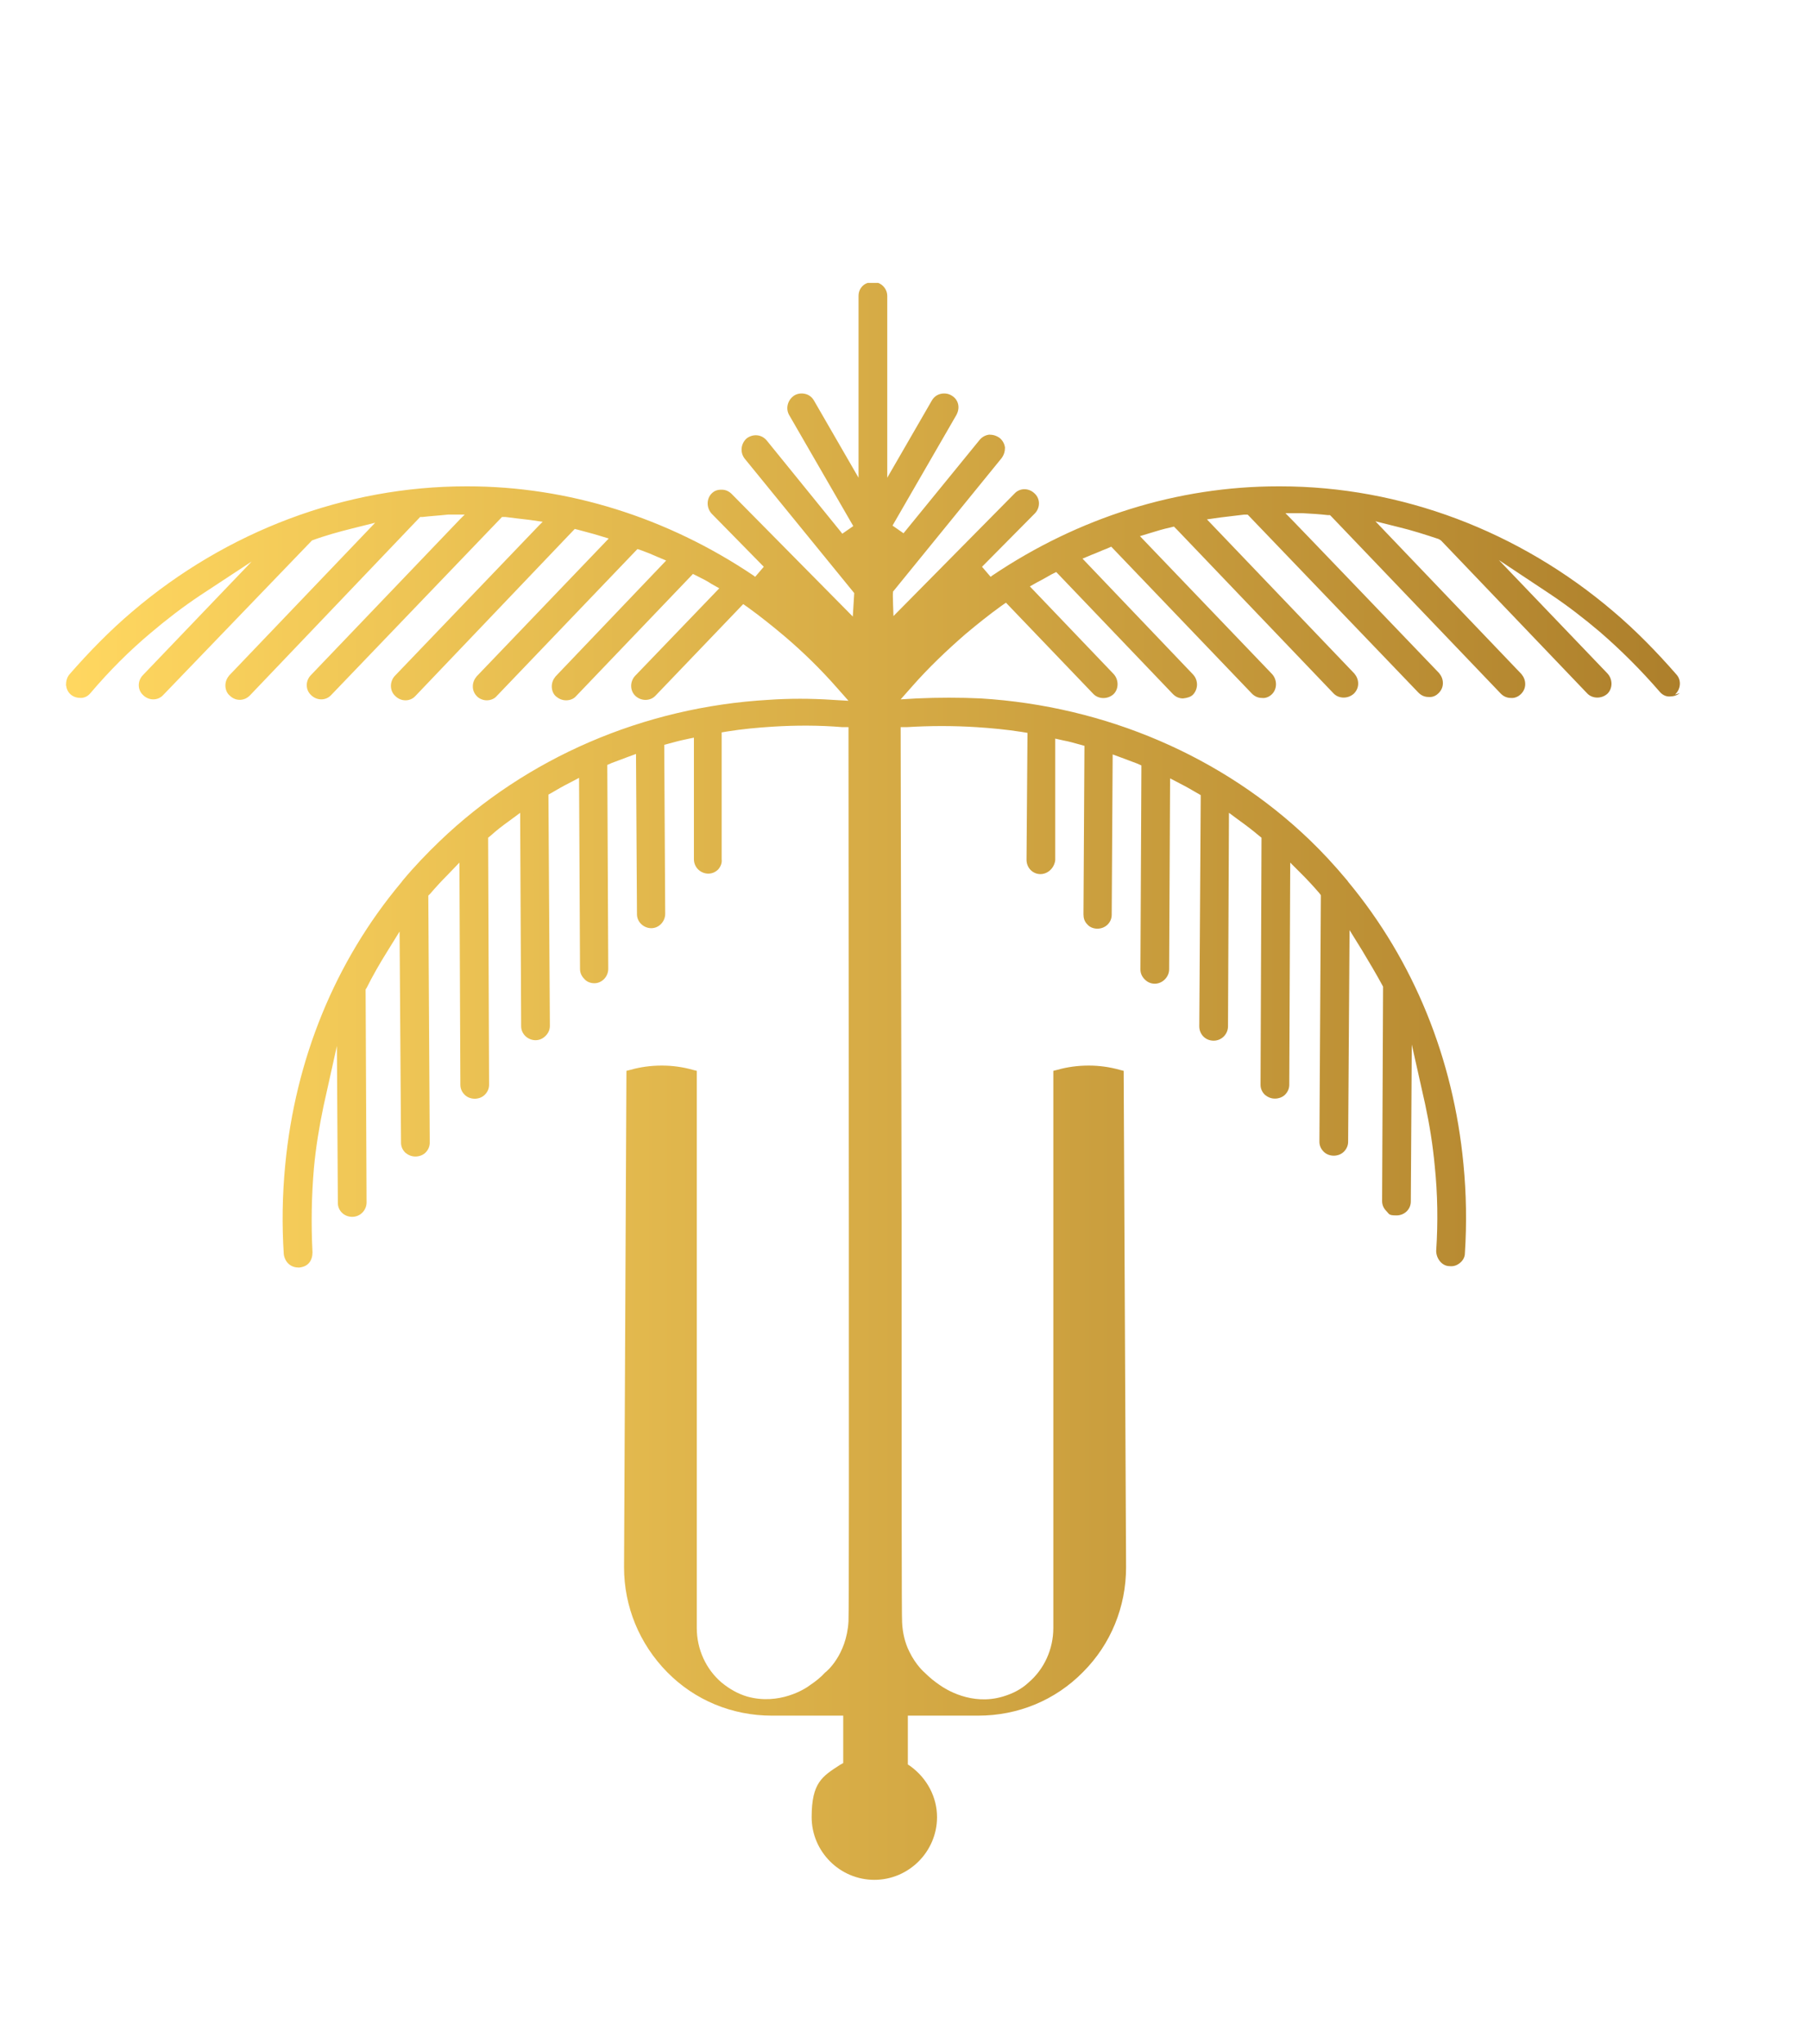
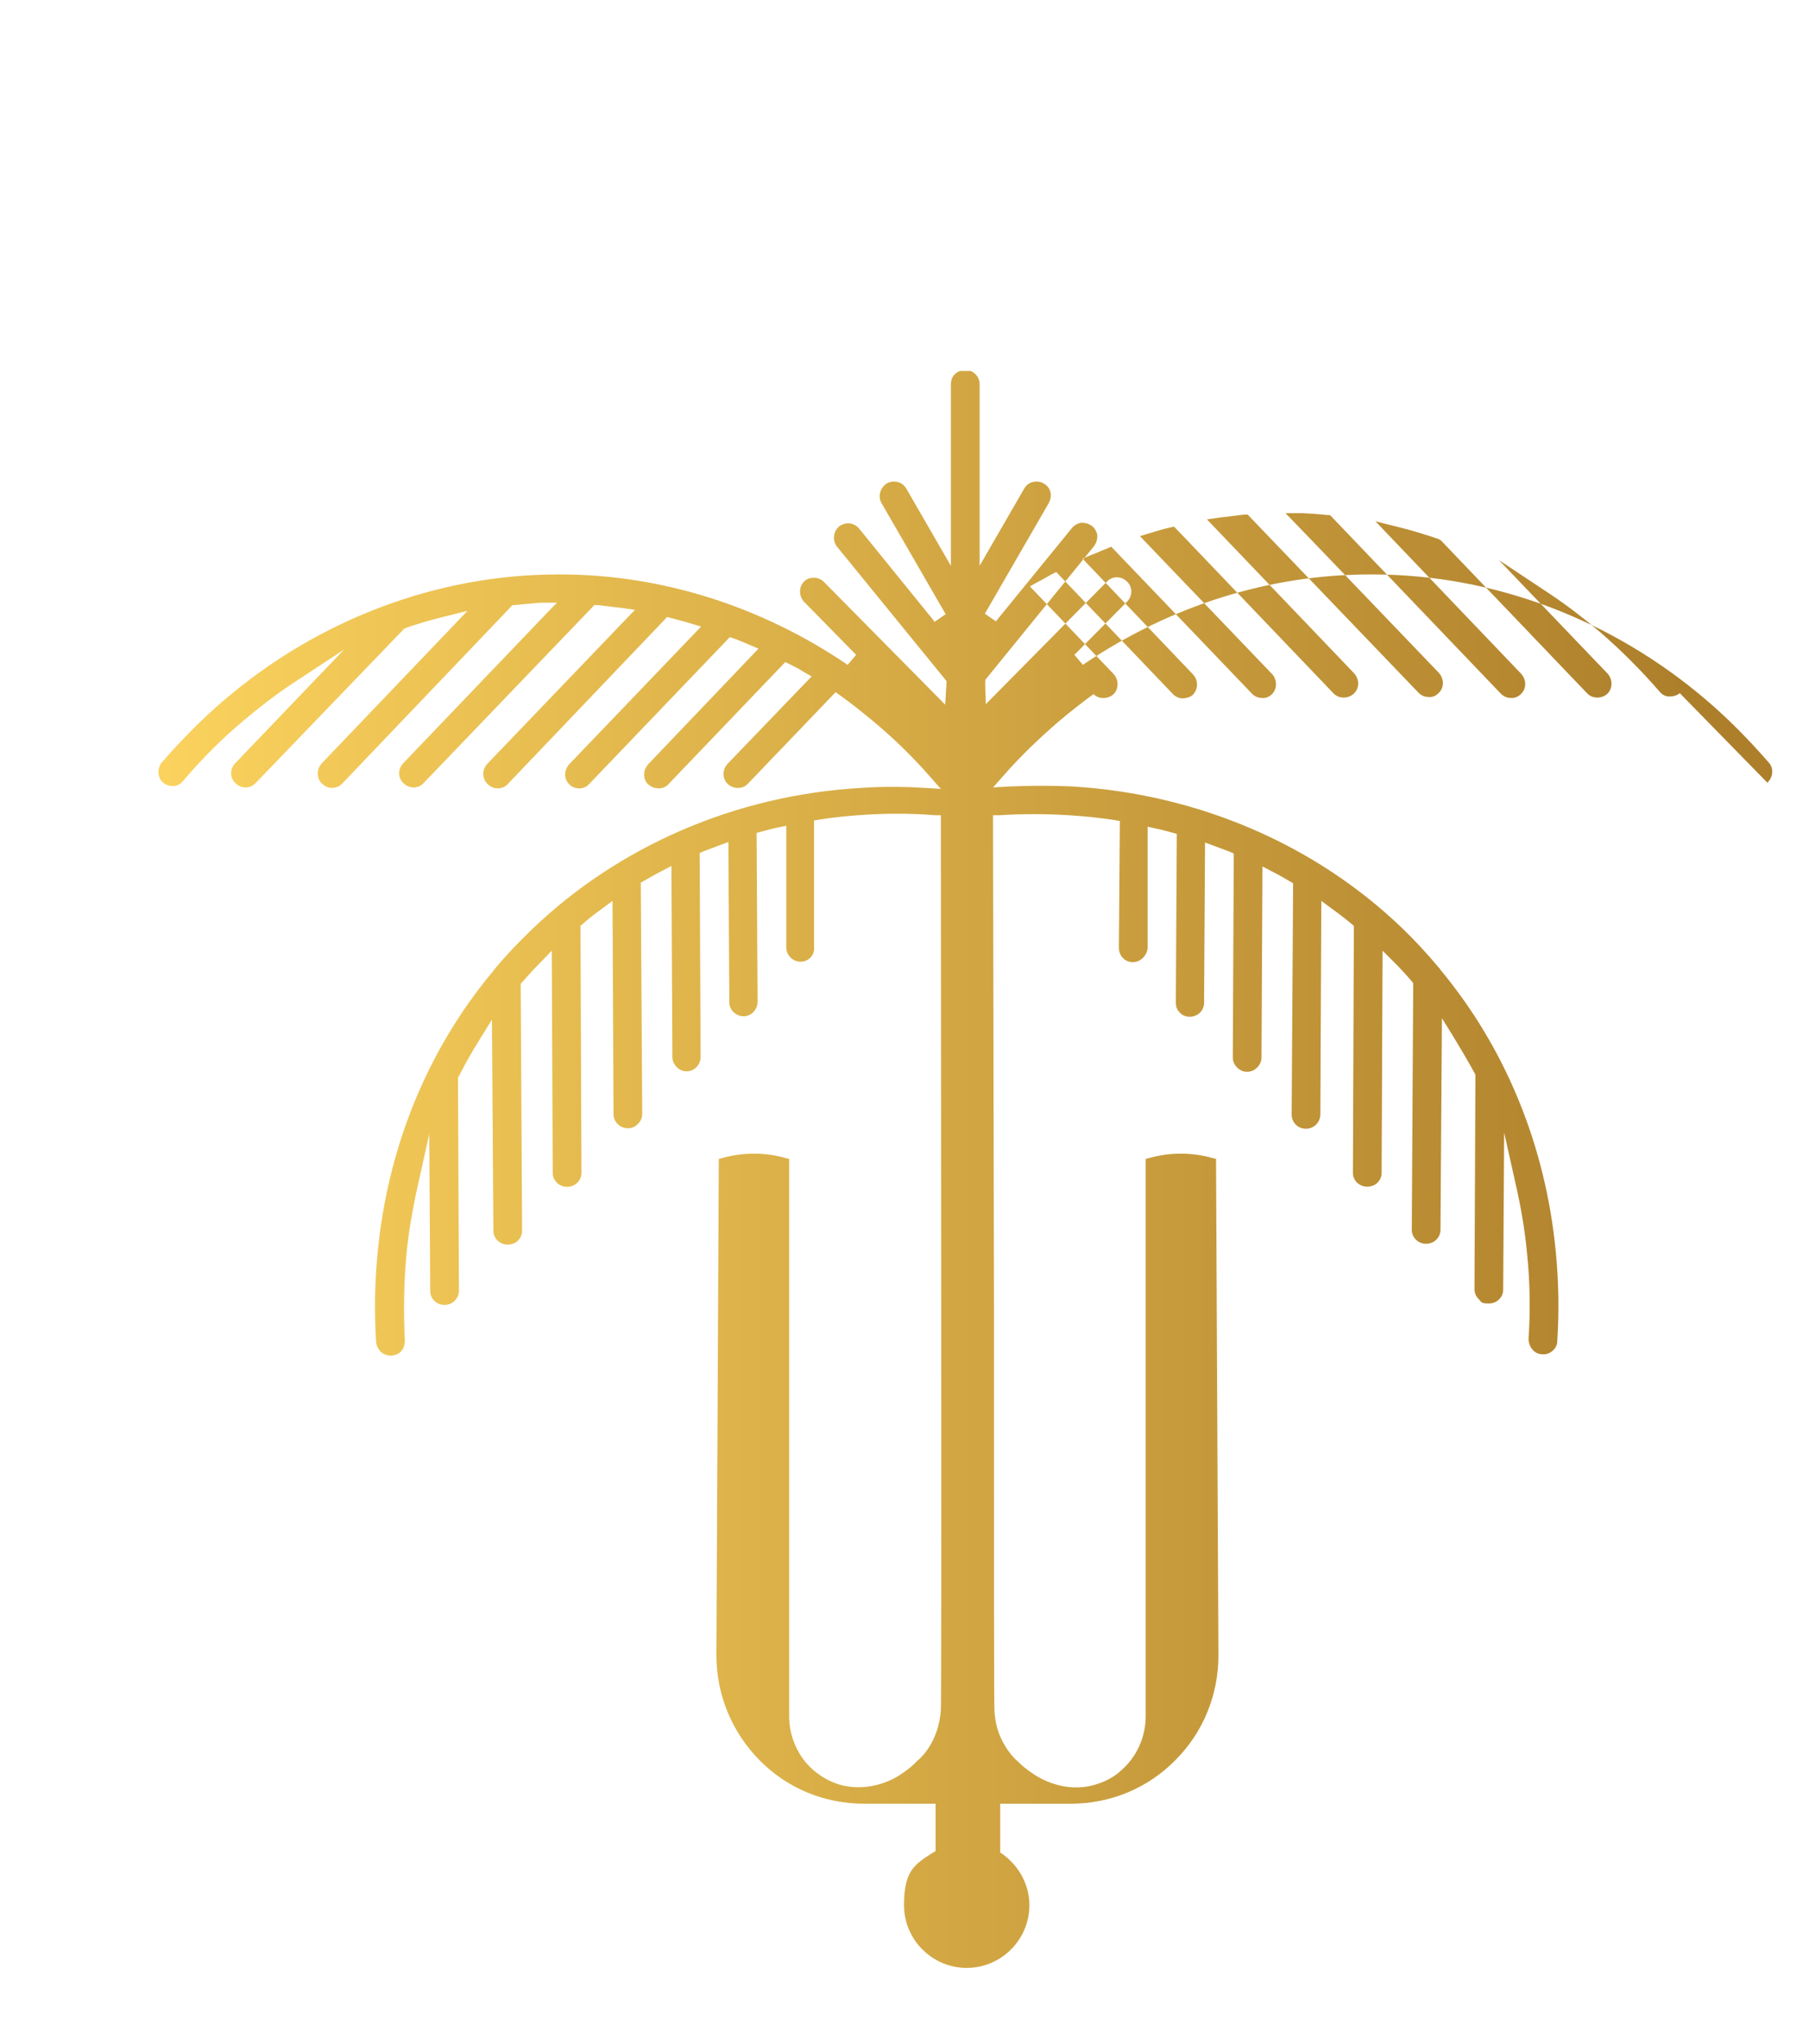
<svg xmlns="http://www.w3.org/2000/svg" id="Capa_1" viewBox="0 0 378 427">
  <defs>
    <style>      .st0 {        fill: url(#ORO);      }    </style>
    <linearGradient id="ORO" x1="14.9" y1="225.7" x2="352" y2="225.7" gradientUnits="userSpaceOnUse">
      <stop offset="0" stop-color="#ffd760" />
      <stop offset="1" stop-color="#ad7f2b" />
    </linearGradient>
  </defs>
-   <path class="st0" d="M351,144.8c-.6.5-1.4.7-2.2.7-.8,0-1.5-.4-2-1-3.9-4.5-8.1-8.7-12.5-12.5-3.3-2.8-6.8-5.5-10.4-7.9l-10.7-7.1,22.7,23.7c1.1,1.2,1.1,3.1,0,4.2-1.2,1.1-3.1,1.1-4.2,0l-30.6-32-.5-.3c-2.7-.9-5.5-1.8-8.4-2.5l-4.8-1.2,30.5,31.9c.5.6.8,1.3.8,2.1,0,.8-.3,1.5-.9,2.1-.4.4-1.2.9-2.1.8-.8,0-1.5-.3-2.1-.9l-35.3-36.9-.4-.4h-.5c-1.7-.2-3.5-.3-5.3-.4h-3.5c0-.1,32.1,33.4,32.1,33.4.5.6.8,1.3.8,2.1,0,.8-.3,1.5-.9,2.1-.4.4-1.1.9-2.1.8-.8,0-1.5-.3-2.1-.9l-35.5-37-.2-.2h-.7c-1.6.2-3.3.4-5,.6l-2.8.4,30.8,32.2c.5.6.8,1.3.8,2.1,0,.8-.3,1.5-.9,2.1-1.2,1.1-3.1,1.1-4.2,0l-32.8-34.3-.6-.6-.8.2c-1.4.3-2.7.7-4,1.1l-2.3.7,27.6,28.8c1.1,1.2,1.1,3.1,0,4.2-.6.6-1.4.9-2.1.8-.8,0-1.5-.3-2.1-.9l-29.4-30.7-.9.4c-1.1.4-2.1.9-3.2,1.3l-1.9.8,23.1,24.2c1.1,1.2,1.1,3,0,4.2-.5.5-1.2.7-2.1.8-.8,0-1.5-.3-2.1-.9l-24.1-25.2-.3-.3-1,.5c-.9.5-1.9,1.1-2.9,1.6l-1.6.9,17.5,18.3c1.1,1.2,1.1,3.1,0,4.2-1.2,1.1-3.1,1.1-4.2,0l-18.3-19.1-1,.7c-2.5,1.8-5,3.8-7.5,5.9-3.9,3.4-7.7,7-11.2,11l-2.3,2.6,3.4-.2c4.5-.2,9-.2,13.3,0,26.1,1.6,50.6,12.1,68.8,29.6,2.6,2.5,5.2,5.3,7.7,8.3.1.1.2.2.3.4,13.7,16.5,22,36.9,24.1,59,.6,6.2.7,12.4.3,18.6,0,.8-.4,1.5-1,2-.6.5-1.3.8-2.2.7-.8,0-1.5-.4-2-1-.5-.6-.8-1.4-.8-2.2.4-6,.3-11.9-.3-17.7-.4-4.4-1.1-8.7-2-12.9l-2.8-12.5-.2,32.8c0,1.6-1.3,2.9-3,2.9s-1.5-.3-2.1-.9c-.6-.6-.9-1.3-.9-2.1l.2-44.3v-.5c-1.4-2.6-2.9-5.1-4.4-7.6l-2.6-4.2-.3,44.2c0,.8-.3,1.5-.9,2.1-1.1,1.1-3.1,1.1-4.2,0-.6-.6-.9-1.3-.9-2.1l.3-51v-.5l-.3-.4c-1.2-1.4-2.4-2.7-3.6-3.9l-2.5-2.5-.2,46.4c0,.8-.3,1.5-.9,2.1-.5.5-1.3.8-2.1.8h0c-.8,0-1.5-.3-2.1-.8-.6-.6-.9-1.3-.9-2.1l.2-50.9v-.7l-.5-.4c-1.3-1.1-2.6-2.1-4-3.1l-2.3-1.7-.2,44.6c0,1.6-1.3,3-3,3s-3-1.3-3-3l.3-47.5v-.8l-.7-.4c-1.2-.7-2.4-1.4-3.6-2l-2.1-1.1-.2,39.9c0,1.6-1.4,3-3,3-.8,0-1.5-.3-2.1-.9-.6-.6-.9-1.3-.9-2.1l.2-41.6v-1l-.9-.4c-1.1-.4-2.1-.8-3.2-1.2l-1.9-.7-.2,33.5c0,1.6-1.3,2.9-3,2.9-.8,0-1.6-.3-2.1-.9-.6-.6-.8-1.3-.8-2.1l.2-34.8v-.4s-1.1-.3-1.1-.3c-1.1-.3-2.1-.6-3.2-.8l-1.8-.4v25.4c-.2,1.6-1.5,2.9-3.1,2.9s-2.9-1.3-2.9-3l.2-26.5-1.2-.2c-3.2-.5-6.4-.8-9.5-1-4.8-.3-9.6-.3-14.5,0h-1.3c0,0,.2,103.5.2,103.5v.7c0,53.6,0,81.5.1,82.8.1,2.2.6,4.3,1.5,6.1,1.4,2.9,3.2,4.4,3.2,4.4,1,1,2.1,1.9,3.3,2.7,1,.7,6.5,4.3,13.1,2.3,2-.6,3.8-1.5,5.3-2.9,3.3-2.8,5.2-7,5.2-11.4v-116.4l.8-.2c2.1-.6,4.3-.9,6.6-.9,2.2,0,4.4.3,6.5.9l.8.2.5,103.7c0,8.3-3.2,16.1-9,21.9-5.8,5.9-13.6,9.1-21.9,9.1h-14.7s0,10.2,0,10.2l.6.4c3.4,2.5,5.5,6.4,5.5,10.6,0,7.2-5.9,13.1-13.1,13.1s-13.1-5.9-13.1-13.1,2.2-8.5,5.9-10.9l.7-.4v-9.9h-14.9c-8.3,0-16.1-3.2-21.9-9.1-5.8-5.9-9-13.7-9-21.9l.5-103.7.8-.2c2.1-.6,4.3-.9,6.6-.9,2.2,0,4.4.3,6.5.9l.8.2v116.4c0,4.4,1.9,8.6,5.2,11.4,1.6,1.3,3.3,2.3,5.3,2.9,6.7,1.9,12.2-1.6,13.2-2.4,1.2-.8,2.3-1.7,3.1-2.6.2-.1,4.5-3.6,4.9-10.7.2-3.2,0-154.4,0-184.7v-2.1h-1.3c-4.8-.4-9.7-.4-14.5-.1-3.2.2-6.4.5-9.5,1l-1.2.2v26.5c.1.8-.2,1.5-.7,2.1-.6.6-1.3.9-2.1.9-1.6,0-3-1.3-3-3v-25.4c-.1,0-1.9.4-1.9.4-1,.2-2.1.5-3.2.8l-1.1.3.2,35.3c0,1.6-1.3,3-2.9,3-1.6,0-3-1.3-3-2.9l-.2-33.5-1.9.7c-1.1.4-2.1.8-3.2,1.2l-.9.4.2,42.6c0,1.6-1.3,3-2.9,3-.8,0-1.6-.3-2.1-.9-.6-.6-.9-1.3-.9-2.1l-.2-39.9-2.1,1.1c-1.2.6-2.4,1.3-3.6,2l-.7.4.3,48.3c0,.8-.3,1.5-.9,2.1-.6.6-1.3.9-2.1.9-1.6,0-3-1.3-3-2.9l-.2-43.5v-1.1s-2.3,1.7-2.3,1.7c-1.4,1-2.7,2-3.9,3.1l-.5.4.2,51.6c0,.8-.3,1.5-.9,2.1-1.1,1.1-3.1,1.1-4.2,0-.6-.6-.9-1.3-.9-2.1l-.2-46.4-2.5,2.6c-1.2,1.2-2.4,2.5-3.6,3.9l-.4.4.3,51.6c0,.8-.3,1.5-.9,2.1-.5.5-1.3.8-2.1.8h0c-.8,0-1.5-.3-2.1-.8-.6-.6-.9-1.3-.9-2.1l-.3-44.1-2.6,4.2c-1.5,2.4-3,5-4.3,7.6l-.2.3.2,44.5c0,1.6-1.3,3-3,3s-3-1.3-3-2.9l-.2-32.8-2.8,12.6c-.9,4.3-1.6,8.6-2,12.9-.5,5.8-.6,11.7-.3,17.6,0,.8-.2,1.6-.7,2.2-.5.6-1.2.9-2.1,1-.8,0-1.5-.2-2.1-.7-.6-.5-1-1.3-1.1-2.1-.4-6.2-.3-12.4.3-18.6,2.1-22.1,10.4-42.5,24.2-59,0,0,.2-.2.3-.4,2.5-3,5.1-5.7,7.7-8.2,18.2-17.5,42.7-28.1,68.8-29.6,4.3-.3,8.8-.3,13.3,0l3.4.2-2.3-2.6c-3.5-4-7.3-7.7-11.2-11-2.5-2.1-5-4.1-7.5-5.9l-1-.7-18.3,19.1c-1.1,1.2-3,1.2-4.2.1-1.2-1.1-1.2-3-.1-4.2l17.6-18.3-1.6-.9c-.9-.6-1.9-1.1-2.9-1.6l-1-.5-24.4,25.5c-.5.6-1.3.9-2.1.9-.8,0-1.5-.3-2.1-.8-.6-.5-.9-1.3-.9-2.1,0-.8.3-1.5.8-2.1l23.1-24.2-1.9-.8c-1.1-.5-2.1-.9-3.2-1.3l-.9-.3-29.4,30.7c-.5.6-1.3.9-2.1.9-.7,0-1.5-.3-2-.8-.6-.6-.9-1.3-.9-2.1,0-.8.3-1.5.8-2.1l27.6-28.8-2.3-.7c-1.3-.4-2.6-.7-4-1.1l-.8-.2-33.3,34.9c-1.1,1.2-3,1.2-4.2,0-1.2-1.1-1.2-3-.1-4.2l30.1-31.4.8-.8-2.8-.4c-1.8-.2-3.4-.4-5-.6h-.7c0,0-35.7,37.2-35.7,37.2-1.1,1.2-3,1.2-4.2,0-1.2-1.1-1.2-3,0-4.2l31.1-32.5,1-1h-3.5c-1.8.2-3.6.3-5.3.5h-.5s-35.6,37.3-35.6,37.3c-1.2,1.2-3,1.2-4.2,0-.6-.5-.9-1.3-.9-2.1,0-.8.3-1.5.8-2.1l30.5-31.9-4.8,1.2c-2.8.7-5.7,1.5-8.4,2.5l-31.1,32.3c-1.1,1.2-3,1.2-4.2,0-1.2-1.1-1.2-3,0-4.2l22.7-23.7-10.8,7.1c-3.6,2.4-7.1,5.1-10.4,7.9-4.4,3.7-8.6,7.9-12.5,12.5-.5.6-1.2,1-2,1-.8,0-1.5-.2-2.1-.7-.6-.5-.9-1.2-1-2,0-.8.2-1.6.7-2.2,4.1-4.7,8.5-9.2,13.1-13.1,19.8-16.9,44.6-26.2,69.8-26.2h.3c21,0,41.7,6.5,59.7,18.6l.4.3,1.8-2.1-10.9-11.1c-1.1-1.2-1.1-3.1,0-4.2.6-.6,1.2-.8,2.1-.8h0c.8,0,1.5.3,2.1.9l25.3,25.6.3-4.9-22.9-28.1c-1-1.3-.8-3.1.4-4.2,1.3-1,3.1-.9,4.2.4l15.5,19.1.3.4,2.3-1.6-13.4-23.2c-.8-1.4-.3-3.2,1.1-4.1.7-.4,1.5-.5,2.3-.3.8.2,1.4.7,1.8,1.4l9.3,16.1v-38c0-1.2.7-2.3,1.9-2.7h2.2c1.1.4,1.9,1.5,1.9,2.7v38l9.3-16.1c.4-.7,1-1.2,1.8-1.4.8-.2,1.6-.1,2.3.3.7.4,1.2,1,1.4,1.8.2.8,0,1.6-.3,2.2l-13.4,23.2,2.3,1.6,15.9-19.5c.5-.6,1.2-1,2-1.1.8,0,1.5.2,2.2.7.6.5,1,1.2,1.1,2,0,.8-.2,1.5-.7,2.2l-22.7,27.9v.2c-.1,0,.1,4.9.1,4.9l25.3-25.6c1.1-1.2,3-1.2,4.2,0,1.2,1.1,1.2,3,0,4.2l-10.6,10.7-.4.4,1.8,2.1.4-.3c18-12.1,38.6-18.6,59.7-18.6h.4c25.2,0,49.9,9.3,69.7,26.2,4.6,3.9,9,8.4,13.1,13.1,1.1,1.2.9,3.1-.3,4.2Z" />
+   <path class="st0" d="M351,144.8c-.6.5-1.4.7-2.2.7-.8,0-1.5-.4-2-1-3.9-4.5-8.1-8.7-12.5-12.5-3.3-2.8-6.8-5.5-10.4-7.9l-10.7-7.1,22.7,23.7c1.1,1.2,1.1,3.1,0,4.2-1.2,1.1-3.1,1.1-4.2,0l-30.6-32-.5-.3c-2.7-.9-5.5-1.8-8.4-2.5l-4.8-1.2,30.5,31.9c.5.6.8,1.3.8,2.1,0,.8-.3,1.5-.9,2.1-.4.4-1.2.9-2.1.8-.8,0-1.5-.3-2.1-.9l-35.3-36.9-.4-.4h-.5c-1.7-.2-3.5-.3-5.3-.4h-3.5c0-.1,32.1,33.4,32.1,33.4.5.6.8,1.3.8,2.1,0,.8-.3,1.5-.9,2.1-.4.4-1.1.9-2.1.8-.8,0-1.5-.3-2.1-.9l-35.5-37-.2-.2h-.7c-1.6.2-3.3.4-5,.6l-2.8.4,30.8,32.2c.5.6.8,1.3.8,2.1,0,.8-.3,1.5-.9,2.1-1.2,1.1-3.1,1.1-4.2,0l-32.8-34.3-.6-.6-.8.2c-1.4.3-2.7.7-4,1.1l-2.3.7,27.6,28.8c1.1,1.2,1.1,3.1,0,4.2-.6.6-1.4.9-2.1.8-.8,0-1.5-.3-2.1-.9l-29.4-30.7-.9.4c-1.1.4-2.1.9-3.2,1.3l-1.9.8,23.1,24.2c1.1,1.2,1.1,3,0,4.2-.5.5-1.2.7-2.1.8-.8,0-1.5-.3-2.1-.9l-24.1-25.2-.3-.3-1,.5c-.9.5-1.9,1.1-2.9,1.6l-1.6.9,17.5,18.3c1.1,1.2,1.1,3.1,0,4.2-1.2,1.1-3.1,1.1-4.2,0c-2.5,1.8-5,3.8-7.5,5.9-3.9,3.4-7.7,7-11.2,11l-2.3,2.6,3.4-.2c4.5-.2,9-.2,13.3,0,26.1,1.6,50.6,12.1,68.8,29.6,2.6,2.5,5.2,5.3,7.7,8.3.1.1.2.2.3.4,13.7,16.5,22,36.9,24.1,59,.6,6.2.7,12.4.3,18.6,0,.8-.4,1.5-1,2-.6.5-1.3.8-2.2.7-.8,0-1.5-.4-2-1-.5-.6-.8-1.4-.8-2.2.4-6,.3-11.9-.3-17.7-.4-4.4-1.1-8.7-2-12.9l-2.8-12.5-.2,32.8c0,1.6-1.3,2.9-3,2.9s-1.5-.3-2.1-.9c-.6-.6-.9-1.3-.9-2.1l.2-44.3v-.5c-1.4-2.6-2.9-5.1-4.4-7.6l-2.6-4.2-.3,44.2c0,.8-.3,1.5-.9,2.1-1.1,1.1-3.1,1.1-4.2,0-.6-.6-.9-1.3-.9-2.1l.3-51v-.5l-.3-.4c-1.2-1.4-2.4-2.7-3.6-3.9l-2.5-2.5-.2,46.4c0,.8-.3,1.5-.9,2.1-.5.5-1.3.8-2.1.8h0c-.8,0-1.5-.3-2.1-.8-.6-.6-.9-1.3-.9-2.1l.2-50.9v-.7l-.5-.4c-1.3-1.1-2.6-2.1-4-3.1l-2.3-1.7-.2,44.6c0,1.6-1.3,3-3,3s-3-1.3-3-3l.3-47.5v-.8l-.7-.4c-1.2-.7-2.4-1.4-3.6-2l-2.1-1.1-.2,39.9c0,1.6-1.4,3-3,3-.8,0-1.5-.3-2.1-.9-.6-.6-.9-1.3-.9-2.1l.2-41.6v-1l-.9-.4c-1.1-.4-2.1-.8-3.2-1.2l-1.9-.7-.2,33.5c0,1.6-1.3,2.9-3,2.9-.8,0-1.6-.3-2.1-.9-.6-.6-.8-1.3-.8-2.1l.2-34.8v-.4s-1.1-.3-1.1-.3c-1.1-.3-2.1-.6-3.2-.8l-1.8-.4v25.4c-.2,1.6-1.5,2.9-3.1,2.9s-2.9-1.3-2.9-3l.2-26.5-1.2-.2c-3.2-.5-6.4-.8-9.5-1-4.8-.3-9.6-.3-14.5,0h-1.3c0,0,.2,103.5.2,103.5v.7c0,53.6,0,81.5.1,82.8.1,2.2.6,4.3,1.5,6.1,1.4,2.9,3.2,4.4,3.2,4.4,1,1,2.1,1.9,3.3,2.7,1,.7,6.5,4.3,13.1,2.3,2-.6,3.8-1.5,5.3-2.9,3.3-2.8,5.2-7,5.2-11.4v-116.4l.8-.2c2.1-.6,4.3-.9,6.6-.9,2.2,0,4.4.3,6.5.9l.8.2.5,103.7c0,8.3-3.2,16.1-9,21.9-5.8,5.9-13.6,9.1-21.9,9.1h-14.7s0,10.2,0,10.2l.6.4c3.4,2.5,5.5,6.4,5.5,10.6,0,7.2-5.9,13.1-13.1,13.1s-13.1-5.9-13.1-13.1,2.2-8.5,5.9-10.9l.7-.4v-9.9h-14.9c-8.3,0-16.1-3.2-21.9-9.1-5.8-5.9-9-13.7-9-21.9l.5-103.7.8-.2c2.1-.6,4.3-.9,6.6-.9,2.2,0,4.4.3,6.5.9l.8.2v116.4c0,4.4,1.9,8.6,5.2,11.4,1.6,1.3,3.3,2.3,5.3,2.9,6.7,1.9,12.2-1.6,13.2-2.4,1.2-.8,2.3-1.7,3.1-2.6.2-.1,4.5-3.6,4.9-10.7.2-3.2,0-154.4,0-184.7v-2.1h-1.3c-4.8-.4-9.7-.4-14.5-.1-3.2.2-6.4.5-9.5,1l-1.2.2v26.5c.1.8-.2,1.5-.7,2.1-.6.6-1.3.9-2.1.9-1.6,0-3-1.3-3-3v-25.4c-.1,0-1.9.4-1.9.4-1,.2-2.1.5-3.2.8l-1.1.3.2,35.3c0,1.6-1.3,3-2.9,3-1.6,0-3-1.3-3-2.9l-.2-33.5-1.9.7c-1.1.4-2.1.8-3.2,1.2l-.9.4.2,42.6c0,1.6-1.3,3-2.9,3-.8,0-1.6-.3-2.1-.9-.6-.6-.9-1.3-.9-2.1l-.2-39.9-2.1,1.1c-1.2.6-2.4,1.3-3.6,2l-.7.4.3,48.3c0,.8-.3,1.5-.9,2.1-.6.6-1.3.9-2.1.9-1.6,0-3-1.3-3-2.9l-.2-43.5v-1.1s-2.3,1.7-2.3,1.7c-1.4,1-2.7,2-3.9,3.1l-.5.4.2,51.6c0,.8-.3,1.5-.9,2.1-1.1,1.1-3.1,1.1-4.2,0-.6-.6-.9-1.3-.9-2.1l-.2-46.4-2.5,2.6c-1.2,1.2-2.4,2.5-3.6,3.9l-.4.4.3,51.6c0,.8-.3,1.5-.9,2.1-.5.5-1.3.8-2.1.8h0c-.8,0-1.5-.3-2.1-.8-.6-.6-.9-1.3-.9-2.1l-.3-44.1-2.6,4.2c-1.5,2.4-3,5-4.3,7.6l-.2.3.2,44.5c0,1.6-1.3,3-3,3s-3-1.3-3-2.9l-.2-32.8-2.8,12.6c-.9,4.3-1.6,8.6-2,12.9-.5,5.8-.6,11.7-.3,17.6,0,.8-.2,1.6-.7,2.2-.5.6-1.2.9-2.1,1-.8,0-1.5-.2-2.1-.7-.6-.5-1-1.3-1.1-2.1-.4-6.2-.3-12.4.3-18.6,2.1-22.1,10.4-42.5,24.2-59,0,0,.2-.2.3-.4,2.5-3,5.1-5.7,7.7-8.2,18.2-17.5,42.7-28.1,68.8-29.6,4.3-.3,8.8-.3,13.3,0l3.4.2-2.3-2.6c-3.5-4-7.3-7.7-11.2-11-2.5-2.1-5-4.1-7.5-5.9l-1-.7-18.3,19.1c-1.1,1.2-3,1.2-4.2.1-1.2-1.1-1.2-3-.1-4.2l17.6-18.3-1.6-.9c-.9-.6-1.9-1.1-2.9-1.6l-1-.5-24.4,25.5c-.5.6-1.3.9-2.1.9-.8,0-1.5-.3-2.1-.8-.6-.5-.9-1.3-.9-2.1,0-.8.3-1.5.8-2.1l23.1-24.2-1.9-.8c-1.1-.5-2.1-.9-3.2-1.3l-.9-.3-29.4,30.7c-.5.6-1.3.9-2.1.9-.7,0-1.5-.3-2-.8-.6-.6-.9-1.3-.9-2.1,0-.8.3-1.5.8-2.1l27.6-28.8-2.3-.7c-1.3-.4-2.6-.7-4-1.1l-.8-.2-33.3,34.9c-1.1,1.2-3,1.2-4.2,0-1.2-1.1-1.2-3-.1-4.2l30.1-31.4.8-.8-2.8-.4c-1.8-.2-3.4-.4-5-.6h-.7c0,0-35.7,37.2-35.7,37.2-1.1,1.2-3,1.2-4.2,0-1.2-1.1-1.2-3,0-4.2l31.1-32.5,1-1h-3.5c-1.8.2-3.6.3-5.3.5h-.5s-35.6,37.3-35.6,37.3c-1.2,1.2-3,1.2-4.2,0-.6-.5-.9-1.3-.9-2.1,0-.8.3-1.5.8-2.1l30.5-31.9-4.8,1.2c-2.8.7-5.7,1.5-8.4,2.5l-31.1,32.3c-1.1,1.2-3,1.2-4.2,0-1.2-1.1-1.2-3,0-4.2l22.7-23.7-10.8,7.1c-3.6,2.4-7.1,5.1-10.4,7.9-4.4,3.7-8.6,7.9-12.5,12.5-.5.6-1.2,1-2,1-.8,0-1.5-.2-2.1-.7-.6-.5-.9-1.2-1-2,0-.8.2-1.6.7-2.2,4.1-4.7,8.5-9.2,13.1-13.1,19.8-16.9,44.6-26.2,69.8-26.2h.3c21,0,41.7,6.5,59.7,18.6l.4.3,1.8-2.1-10.9-11.1c-1.1-1.2-1.1-3.1,0-4.2.6-.6,1.2-.8,2.1-.8h0c.8,0,1.5.3,2.1.9l25.3,25.6.3-4.9-22.9-28.1c-1-1.3-.8-3.1.4-4.2,1.3-1,3.1-.9,4.2.4l15.5,19.1.3.4,2.3-1.6-13.4-23.2c-.8-1.4-.3-3.2,1.1-4.1.7-.4,1.5-.5,2.3-.3.8.2,1.4.7,1.8,1.4l9.3,16.1v-38c0-1.2.7-2.3,1.9-2.7h2.2c1.1.4,1.9,1.5,1.9,2.7v38l9.3-16.1c.4-.7,1-1.2,1.8-1.4.8-.2,1.6-.1,2.3.3.7.4,1.2,1,1.4,1.8.2.8,0,1.6-.3,2.2l-13.4,23.2,2.3,1.6,15.9-19.5c.5-.6,1.2-1,2-1.1.8,0,1.5.2,2.2.7.6.5,1,1.2,1.1,2,0,.8-.2,1.5-.7,2.2l-22.7,27.9v.2c-.1,0,.1,4.9.1,4.9l25.3-25.6c1.1-1.2,3-1.2,4.2,0,1.2,1.1,1.2,3,0,4.2l-10.6,10.7-.4.4,1.8,2.1.4-.3c18-12.1,38.6-18.6,59.7-18.6h.4c25.2,0,49.9,9.3,69.7,26.2,4.6,3.9,9,8.4,13.1,13.1,1.1,1.2.9,3.1-.3,4.2Z" />
</svg>